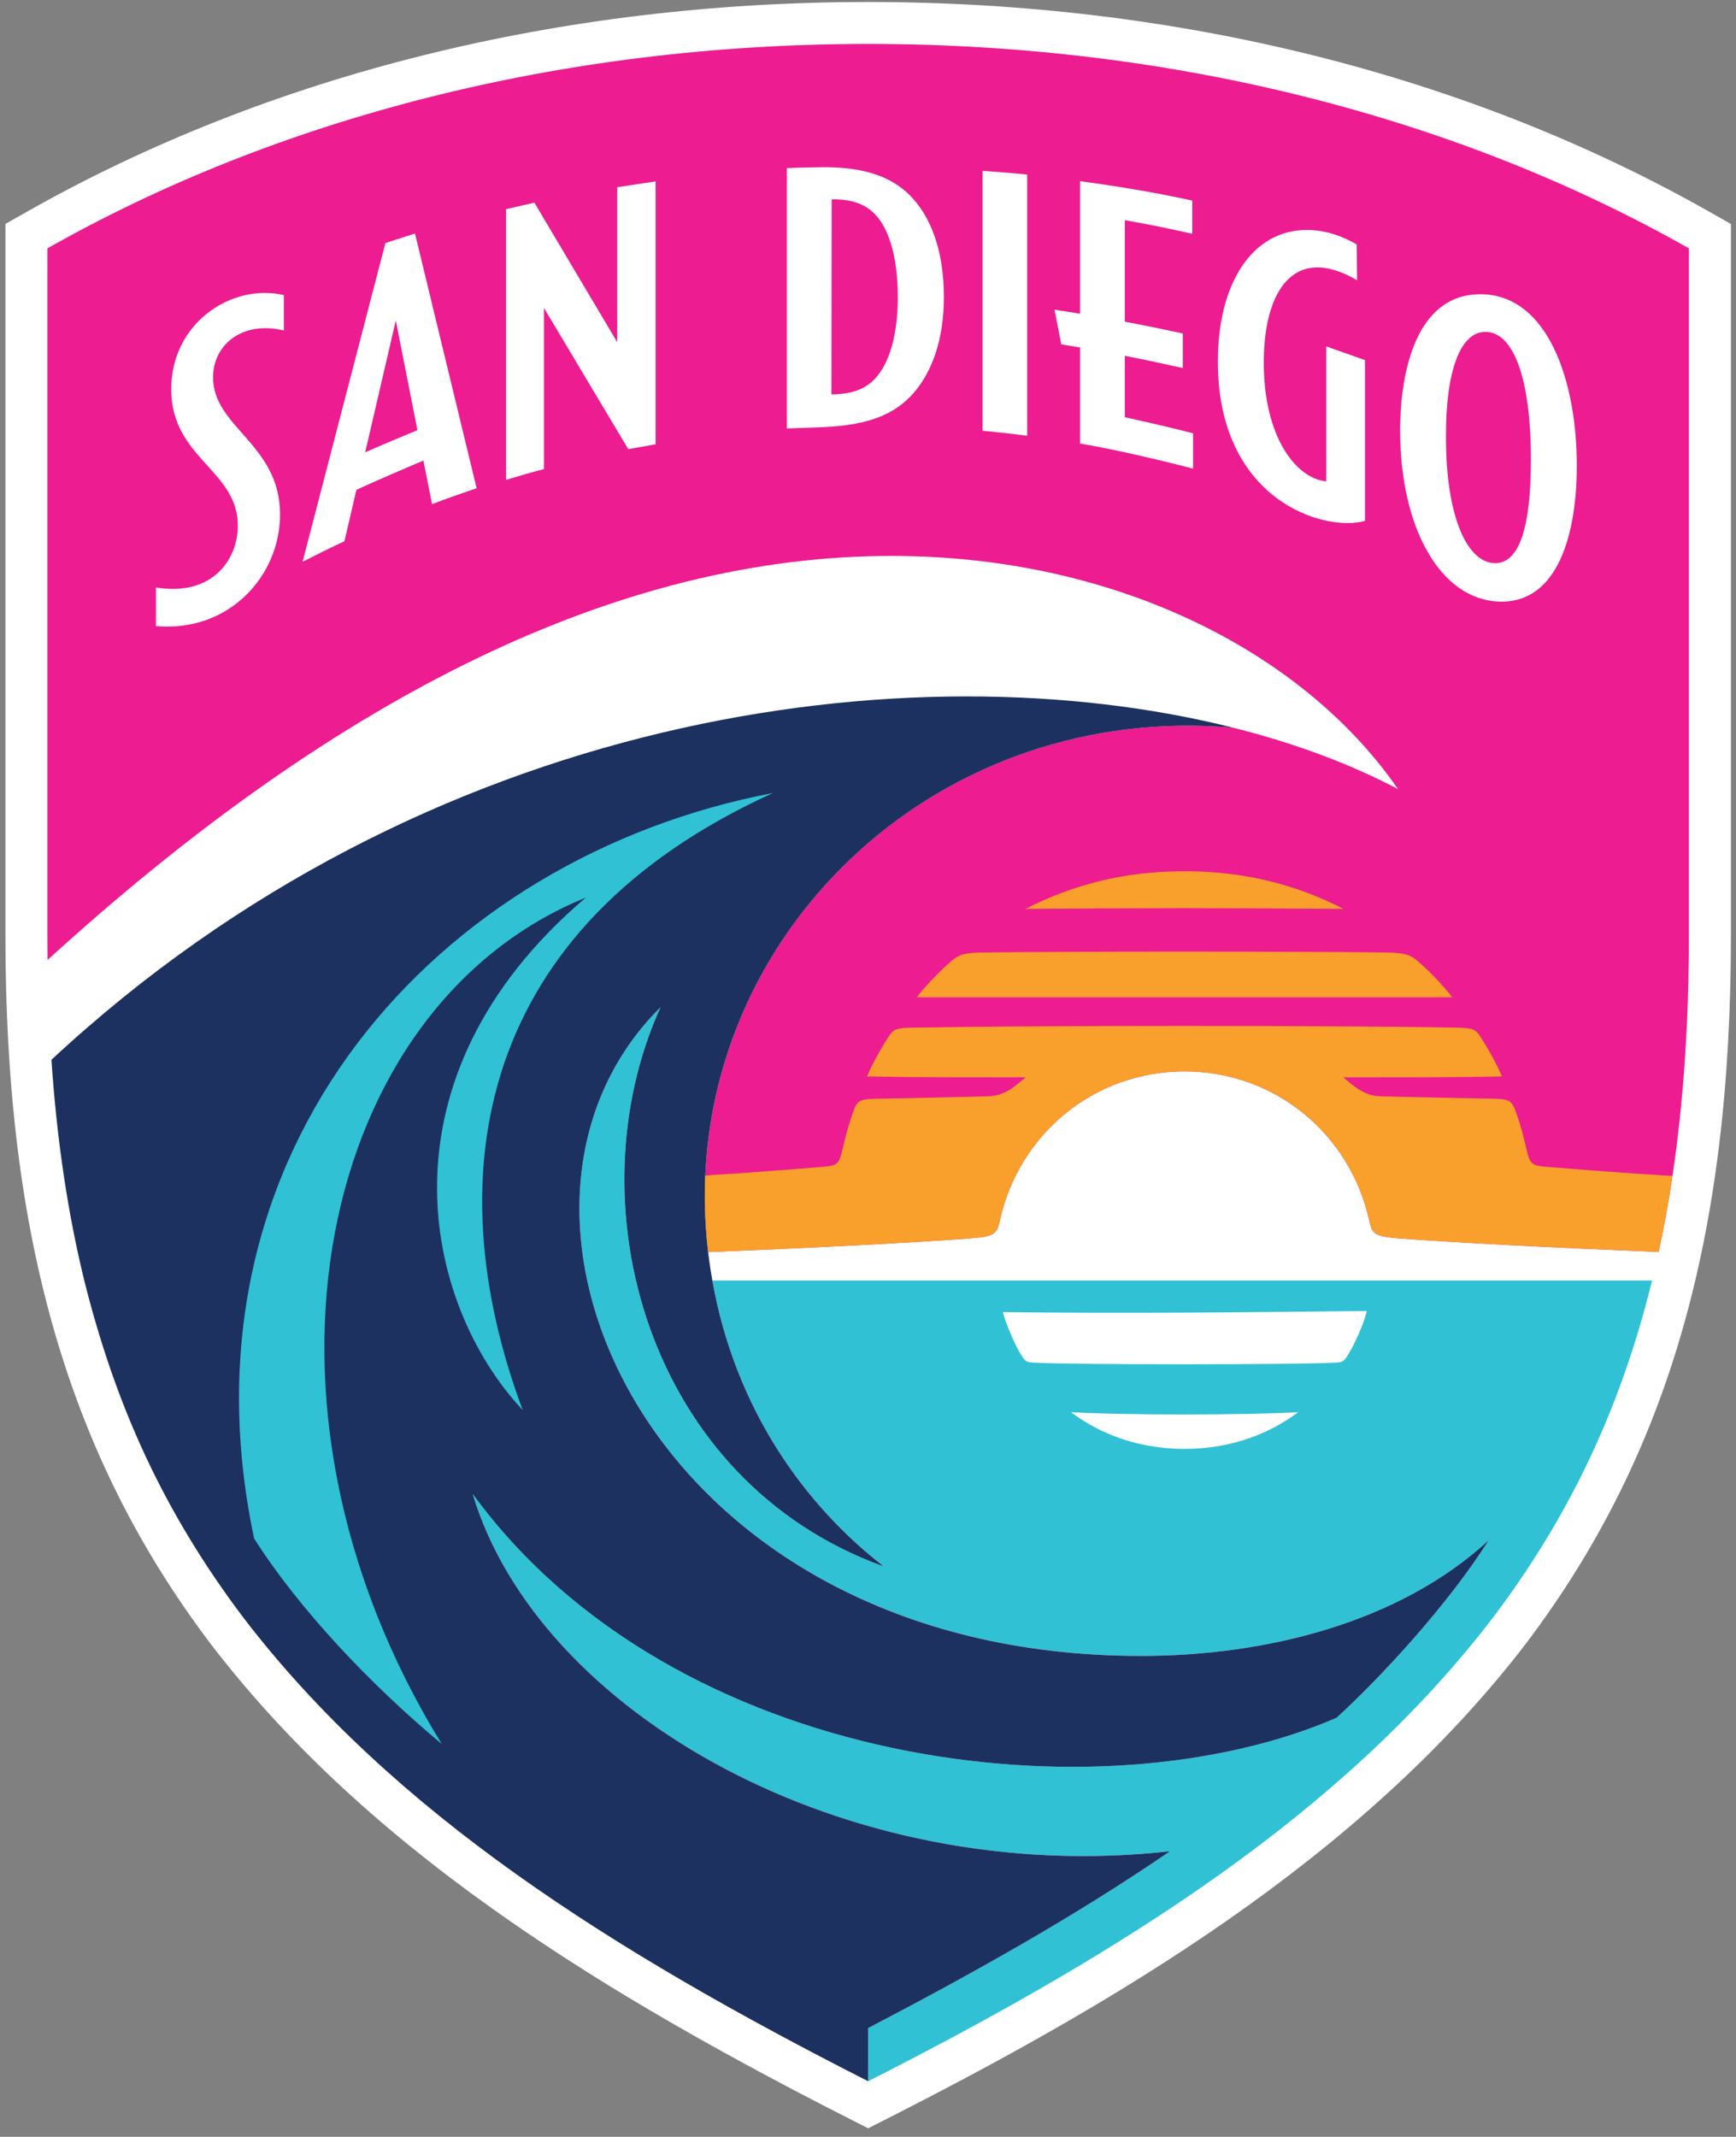
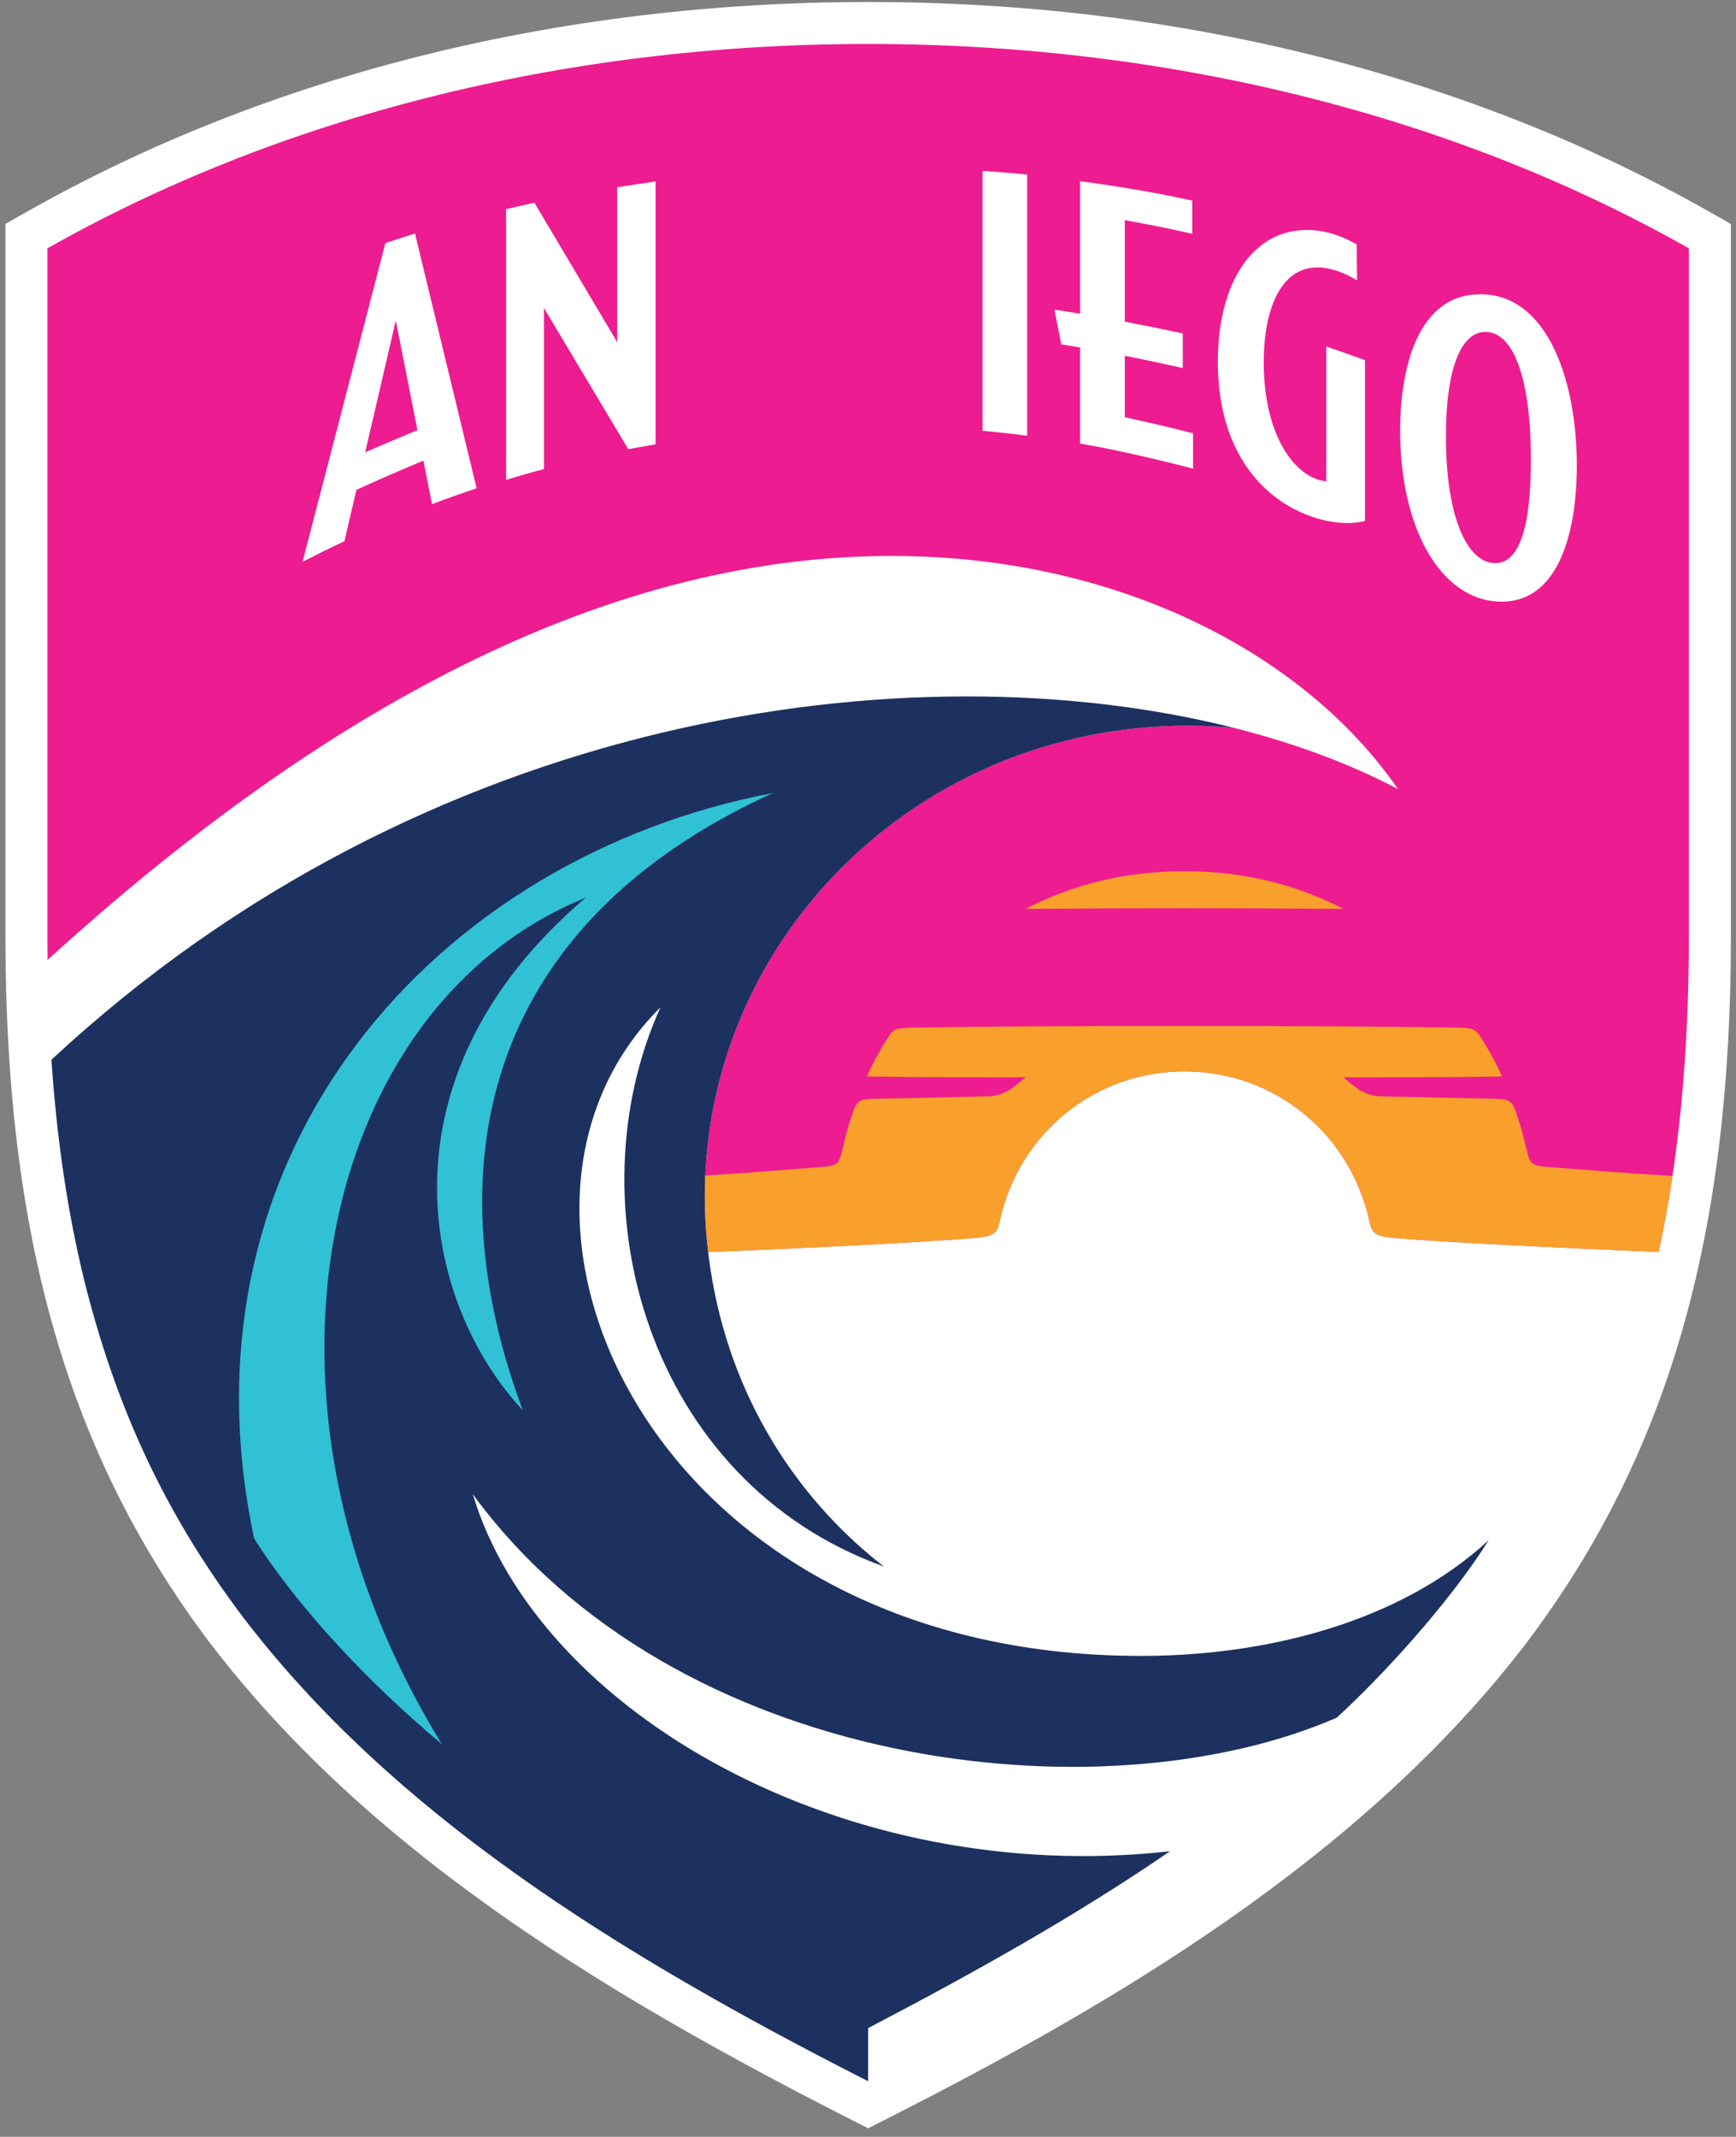
<svg xmlns="http://www.w3.org/2000/svg" width="165" height="203" viewBox="0 0 165 203" fill="none">
  <rect x="0" y="0" width="165" height="203" fill="#808080" stroke="none" />
  <g clip-path="url(#clip0_2012_15481)">
    <path d="M80.707 201.271C66.658 194.135 55.866 187.784 46.736 181.28C35.639 173.374 26.879 165.132 19.95 156.075C6.506 138.258 0.516 117.552 0.516 88.922V21.274L2.538 20.127C25.567 7.086 53.223 0.19 82.516 0.19C111.808 0.19 139.465 7.086 162.493 20.132L164.516 21.278V88.922C164.516 117.557 158.525 138.258 145.1 156.057C129.269 176.745 105.494 190.523 84.324 201.271L82.516 202.19L80.707 201.271Z" fill="white" />
    <path d="M82.515 4.175C53.237 4.175 26.259 11.276 4.506 23.594V88.918C4.506 89.691 4.51 90.442 4.52 91.197C30.782 67.266 57.346 53.124 83.868 52.819C105.534 52.569 123.748 61.748 132.877 74.967C128.335 72.57 123.037 70.591 117.165 69.122C89.594 66.729 66.99 87.731 66.99 113.631C66.99 115.455 67.104 117.229 67.309 118.949C77.6 118.526 86.761 118.057 92.177 117.648C94.624 117.461 94.751 117.197 95.043 115.883C96.874 107.722 103.981 101.782 112.582 101.782C121.183 101.782 128.294 107.722 130.125 115.883C130.421 117.197 130.544 117.461 132.991 117.648C138.371 118.057 147.436 118.516 157.645 118.94C159.518 110.32 160.52 100.463 160.52 88.918V23.594C138.772 11.276 111.794 4.175 82.511 4.175H82.515Z" fill="#ED1C91" />
-     <path d="M93.349 90.487C91.599 90.519 91.13 90.696 90.451 91.279C89.412 92.17 88.119 93.466 87.135 94.745C94.228 94.749 130.932 94.749 138.034 94.745C137.05 93.471 135.761 92.17 134.718 91.279C134.039 90.701 133.57 90.523 131.82 90.492C125.816 90.378 99.348 90.378 93.344 90.492L93.349 90.487Z" fill="#F99F2C" />
    <path d="M97.462 86.348C109.575 86.257 115.62 86.257 127.706 86.348C123.223 84.06 118.358 82.768 112.581 82.768C106.805 82.768 101.944 84.06 97.457 86.348H97.462Z" fill="#F99F2C" />
-     <path d="M67.705 121.646C69.882 133.914 76.534 143.034 84.009 148.82C61.573 140.751 54.302 114.409 62.771 95.7C43.278 115.037 61.641 157.313 108.441 157.313C120.335 157.313 133.041 154.133 141.5 146.314C137.655 152.418 131.291 159.314 127.036 163.19C104.614 172.919 64.097 168.157 44.932 141.938C51.15 162.68 80.301 179.347 111.21 175.867C102.031 182.162 92.205 187.603 82.515 192.67V197.719C106.778 185.401 127.688 172.242 141.91 153.66C148.625 144.758 153.841 134.637 157.021 121.651H67.705V121.646ZM112.586 137.648C108.532 137.648 104.796 136.42 101.794 134.16C106.933 134.446 118.244 134.446 123.383 134.16C120.381 136.42 116.641 137.648 112.591 137.648H112.586ZM129.884 124.662C129.537 126.031 128.622 127.896 128.198 128.587C127.711 129.388 127.629 129.415 126.859 129.456C123.028 129.656 102.149 129.656 98.314 129.456C97.544 129.415 97.462 129.383 96.974 128.587C96.56 127.91 95.68 126.017 95.316 124.653C107.142 124.794 118.062 124.68 129.888 124.539V124.662H129.884Z" fill="#30C1D5" />
    <path d="M111.211 175.867C80.301 179.342 51.155 162.68 44.932 141.938C64.093 168.157 104.614 172.919 127.037 163.19C131.287 159.314 137.651 152.418 141.501 146.314C133.041 154.133 120.34 157.313 108.441 157.313C61.642 157.313 43.278 115.037 62.772 95.7C54.303 114.409 61.573 140.746 84.01 148.82C76.534 143.034 69.883 133.914 67.705 121.646C67.254 119.099 66.99 116.429 66.99 113.636C66.99 87.726 89.622 66.711 117.206 69.131C86.597 61.434 40.436 67.594 4.889 100.681C5.413 108.468 6.479 115.392 8.009 121.651C10.984 133.523 15.526 143.598 23.12 153.66C37.342 172.242 58.257 185.401 82.515 197.719V192.67C92.21 187.603 102.031 182.162 111.211 175.867Z" fill="#1D3160" />
    <path d="M140.681 27.956C134.764 27.956 133.078 34.961 133.078 40.915C133.078 50.163 136.909 56.958 142.481 57.154C148.102 57.35 149.87 50.672 149.87 44.222C149.87 36.344 147.182 27.951 140.686 27.951L140.681 27.956ZM142.112 53.501C139.602 53.501 137.429 49.48 137.429 41.42C137.429 35.215 138.8 31.449 141.26 31.531C143.847 31.617 145.506 35.907 145.506 43.69C145.506 50.117 144.399 53.501 142.112 53.501Z" fill="white" />
    <path d="M129.738 34.21V49.489C125.82 50.572 115.752 47.529 115.752 34.351C115.752 26.896 119.027 21.847 124.216 21.847C125.756 21.847 127.337 22.293 128.945 23.216L128.986 26.628C127.651 25.836 126.357 25.404 125.223 25.404C121.856 25.404 120.116 29.111 120.116 34.456C120.116 41.397 123.091 45.423 126.052 45.732V32.909L129.738 34.21Z" fill="white" />
    <path d="M113.397 41.156V44.522C109.73 43.567 105.594 42.63 102.66 42.139V33.009C102.054 32.905 101.453 32.809 100.874 32.718L100.223 29.425C101.015 29.539 101.835 29.666 102.66 29.803V17.212C105.981 17.662 109.73 18.262 113.32 19.058V22.211C111.493 21.792 109.161 21.31 106.91 20.919V30.562C109.07 30.967 111.038 31.381 112.418 31.681V34.965C110.951 34.633 109.042 34.219 106.91 33.801V39.637C108.801 40.051 111.493 40.669 113.397 41.165V41.156Z" fill="white" />
    <path d="M97.63 41.397V16.584C96.496 16.466 94.528 16.306 93.385 16.229V40.924C94.451 41.015 96.615 41.261 97.63 41.397Z" fill="white" />
-     <path d="M86.829 18.931C85.071 16.939 82.465 15.865 78.206 15.883C76.816 15.897 75.664 15.933 74.789 15.97V40.706C75.764 40.674 77.167 40.624 78.247 40.578C82.456 40.392 84.984 39.423 86.811 37.362C88.665 35.252 89.713 32.095 89.713 28.229C89.713 24.362 88.756 21.11 86.829 18.931ZM83.167 35.975C82.228 36.971 81.021 37.362 79.632 37.444C79.459 37.458 79.258 37.463 79.026 37.472L79.049 18.945C79.231 18.945 79.418 18.936 79.6 18.945C80.934 18.995 82.297 19.359 83.294 20.496C84.538 21.897 85.331 24.54 85.331 28.21C85.331 31.881 84.52 34.52 83.167 35.98V35.975Z" fill="white" />
    <path d="M62.312 17.234V42.207L59.716 42.671L51.702 29.261V44.563C50.645 44.827 49.024 45.309 48.103 45.587V19.868L50.791 19.254L58.663 32.505V17.785L62.308 17.234H62.312Z" fill="white" />
-     <path d="M14.824 59.483C21.849 60.093 26.619 54.625 26.619 48.894C26.619 42.148 20.2 40.606 20.25 35.793C20.282 32.705 23.088 30.444 26.983 31.399V28.038C22.013 26.873 16.273 30.699 16.273 36.971C16.273 43.64 22.778 44.668 22.601 50.154C22.5 53.319 20.049 56.672 14.824 55.812V59.478V59.483Z" fill="white" />
    <path d="M41.064 47.897C42.299 47.415 44.303 46.715 45.301 46.387L39.443 22.183L36.632 23.088L28.76 53.369C29.981 52.742 31.493 51.991 32.737 51.418L33.876 46.533C35.985 45.568 38.144 44.64 40.244 43.758L41.064 47.897ZM34.709 42.971L37.62 30.448L39.675 40.865C38.212 41.47 36.39 42.23 34.709 42.971Z" fill="white" />
    <path d="M73.477 75.335C41.561 81.394 16.332 109.264 24.154 146.159C28.373 152.8 35.138 159.978 41.989 165.682C21.899 133.1 30.427 95.527 55.683 85.27C35.429 102.473 40.235 123.893 49.684 133.964C41.32 111.589 45.401 88.09 73.477 75.331V75.335Z" fill="#30C1D5" />
    <path d="M92.179 117.648C94.625 117.461 94.752 117.197 95.044 115.883C96.875 107.722 103.982 101.782 112.583 101.782C121.184 101.782 128.295 107.722 130.126 115.883C130.422 117.197 130.545 117.461 132.992 117.648C138.372 118.057 147.437 118.516 157.646 118.939C158.148 116.624 158.589 114.222 158.963 111.716C154.33 111.439 150.526 111.134 147.875 110.92C145.515 110.729 145.474 110.847 145.041 108.996C144.813 108.036 144.586 107.122 144.23 106.076C143.656 104.37 143.62 104.402 141.174 104.365C138.363 104.32 135.106 104.238 131.379 104.156C130.536 104.138 130.04 103.992 129.329 103.606C128.887 103.365 128.167 102.764 127.675 102.346C132.632 102.341 138.044 102.355 142.759 102.264C142.258 101.095 141.565 99.848 140.868 98.739C140.194 97.669 140.13 97.651 137.839 97.615C125.238 97.415 99.923 97.415 87.322 97.615C85.035 97.651 84.967 97.669 84.293 98.739C83.591 99.848 82.903 101.095 82.402 102.264C87.117 102.355 92.529 102.341 97.486 102.346C96.994 102.764 96.274 103.365 95.832 103.606C95.121 103.992 94.625 104.138 93.782 104.156C90.056 104.242 86.803 104.324 83.988 104.37C81.541 104.406 81.505 104.37 80.931 106.08C80.58 107.126 80.348 108.036 80.12 109C79.683 110.852 79.646 110.733 77.286 110.925C74.795 111.125 71.282 111.411 67.027 111.671C67 112.285 66.986 112.903 66.986 113.522C66.986 115.387 67.1 117.197 67.305 118.953C77.596 118.53 86.757 118.062 92.169 117.652L92.179 117.648Z" fill="#F99F2C" />
  </g>
  <defs>
    <clipPath id="clip0_2012_15481">
      <rect width="164" height="202" fill="white" transform="translate(0.516 0.19)" />
    </clipPath>
  </defs>
</svg>